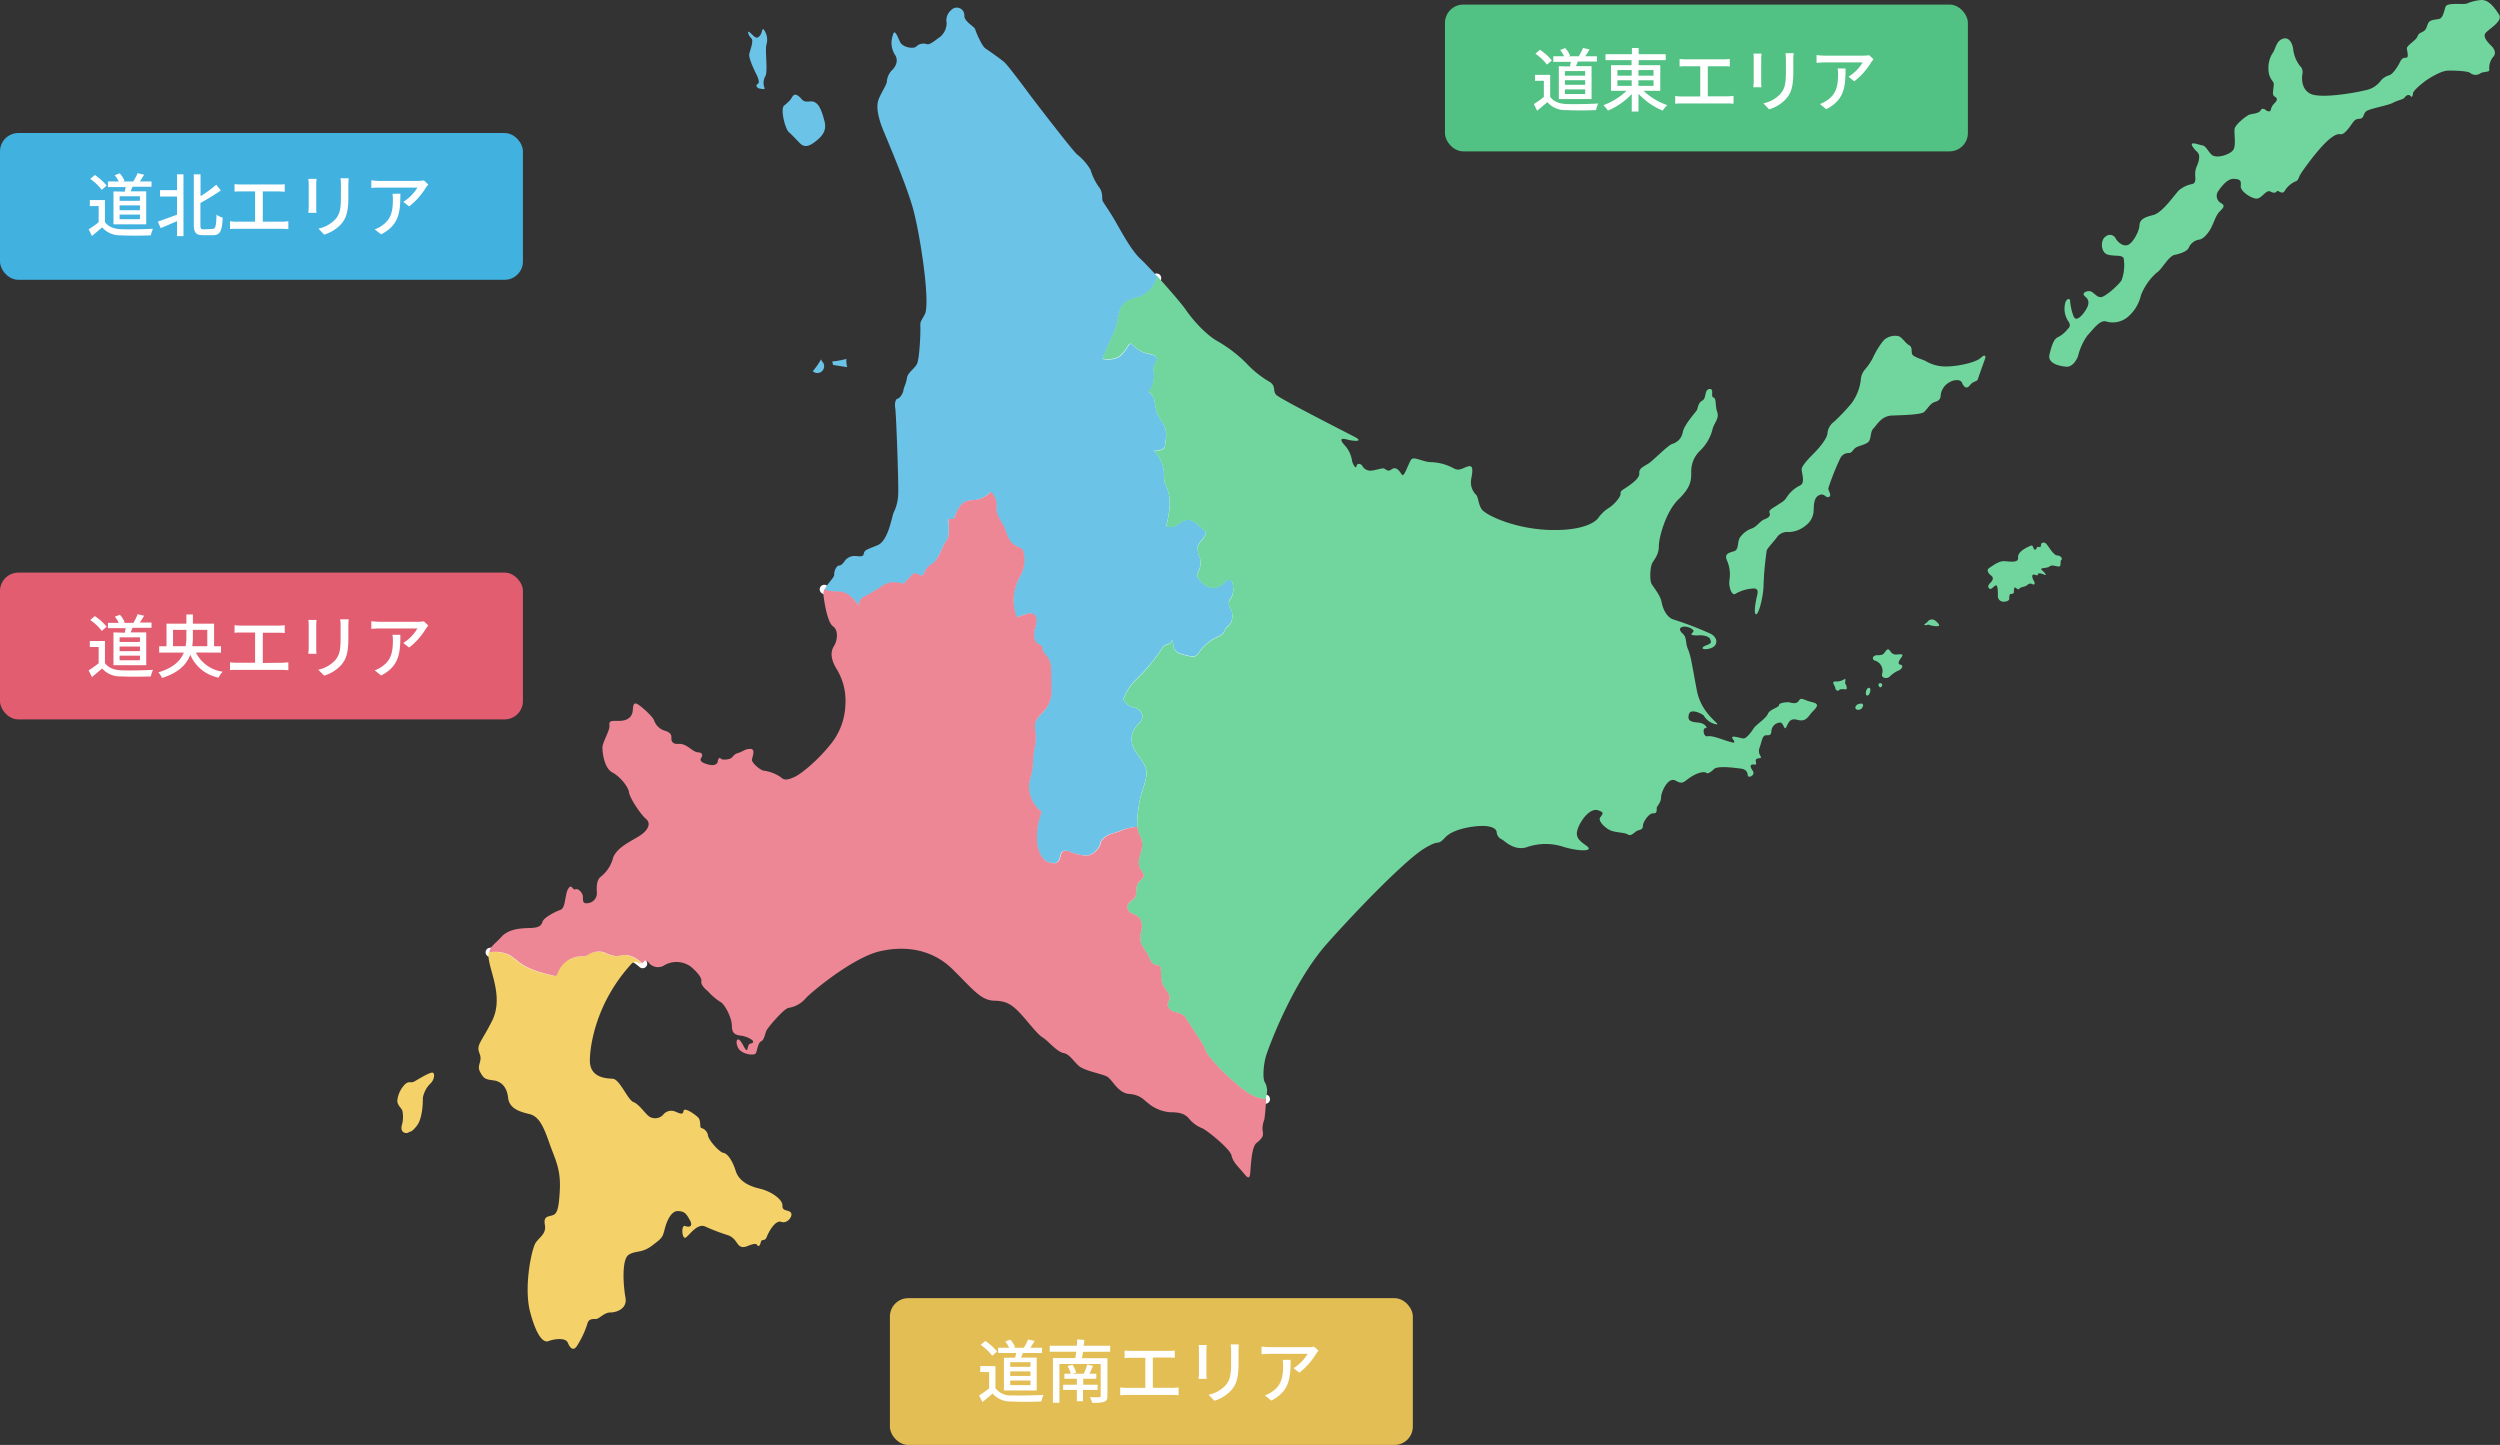
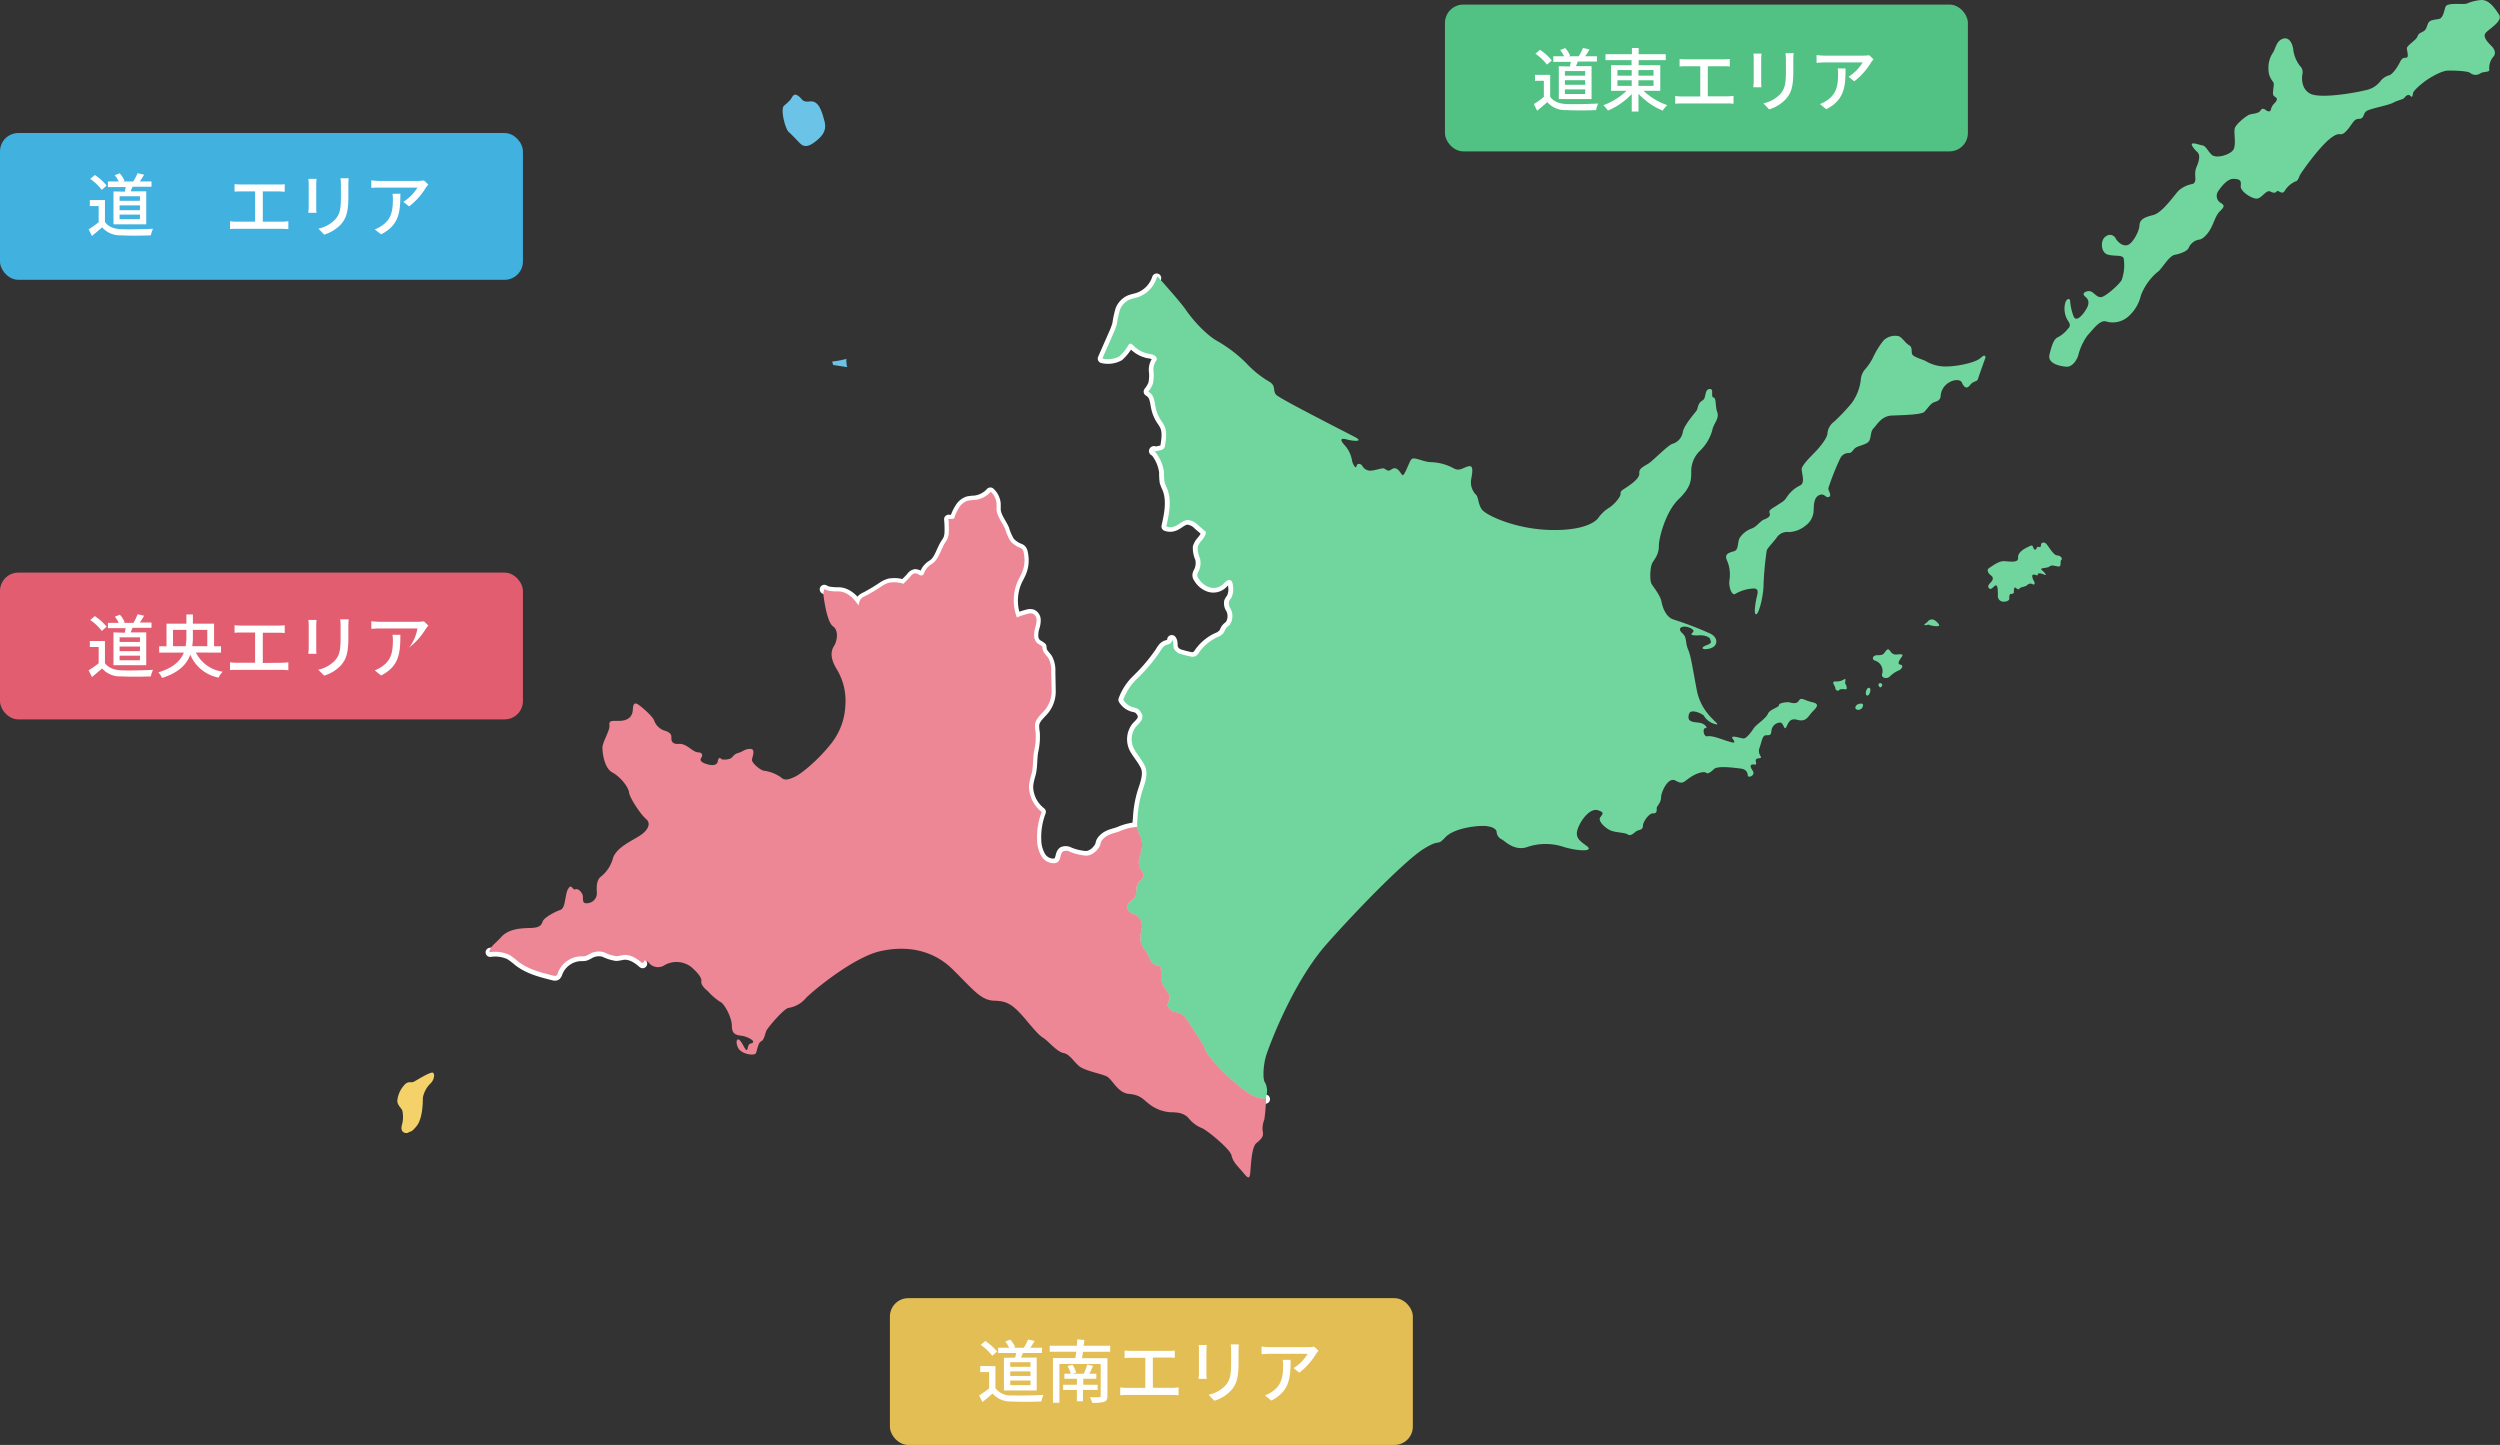
<svg xmlns="http://www.w3.org/2000/svg" viewBox="0 0 545 315">
  <rect x="0" y="0" width="545" height="315" fill="#333333" stroke="none" />
  <g id="レイヤー_2" data-name="レイヤー 2">
    <g id="レイヤー_1-2" data-name="レイヤー 1">
      <path d="M252.15,60.62a6.5,6.5,0,0,1-4,4.15c-.65.22-1.34.32-2,.6a4.05,4.05,0,0,0-2,2.16,22.74,22.74,0,0,0-.67,3.12,14.48,14.48,0,0,1-.79,2.11l-2.38,5.41A5.19,5.19,0,0,0,244,77.7a9.63,9.63,0,0,0,2-2.5.6.6,0,0,1,.26-.24c.29-.14.58.13.81.36a6.37,6.37,0,0,0,3.32,1.8,3.68,3.68,0,0,1,1.18.31,1.09,1.09,0,0,1,.62,1,3.48,3.48,0,0,0-.73,2.54,8.18,8.18,0,0,1-.14,2.71,6,6,0,0,1-1,1.69A2.51,2.51,0,0,1,251.55,87c.2.65.27,1.34.42,2a7.86,7.86,0,0,0,1.13,2.66,10,10,0,0,1,.64,1c.7,1.28.49,2.88.26,4.35a1.57,1.57,0,0,1-.23.71,1.38,1.38,0,0,1-.88.44l-1.14.25c-.1,0-.22,0-.27-.06s.15-.17.13-.06a8.9,8.9,0,0,1,2.08,4.64,13.89,13.89,0,0,0,.11,2.14,8.38,8.38,0,0,0,.53,1.33c1.1,2.59.49,5.6-.13,8.37a2.57,2.57,0,0,0,2-.09c.91-.41,1.68-1.27,2.66-1.31a3.59,3.59,0,0,1,2.29,1.15l1.62,1.38c.17.58-.42,1.38-.79,1.85a4,4,0,0,0-.94,1.51,5.43,5.43,0,0,0,.49,2.47,4.19,4.19,0,0,1-.31,2.87,1.79,1.79,0,0,0-.28.82,1.23,1.23,0,0,0,.23.61,4.48,4.48,0,0,0,2.38,2,3,3,0,0,0,2.93-.59c.51-.47,1.07-1.22,1.69-.93.46.21.55.85.57,1.37a4.22,4.22,0,0,1-.38,2.48,4,4,0,0,0-.5.78,2.1,2.1,0,0,0,.38,1.62,3.48,3.48,0,0,1-.14,3.36c-.26.32-.63.52-.88.85s-.34.74-.58,1.06a3.38,3.38,0,0,1-1.41.93,10.05,10.05,0,0,0-3.85,3.22,2.43,2.43,0,0,1-.89.91,1.91,1.91,0,0,1-1.16,0c-.61-.12-1.21-.28-1.81-.46a2.38,2.38,0,0,1-1.65-1.19c-.26-.65,0-1.49-.43-2,.15.24-.24.77-.48.91a6.3,6.3,0,0,1-.77.25c-.66.24-1.05.94-1.43,1.56a37.78,37.78,0,0,1-4.95,5.83,12.08,12.08,0,0,0-3,4.57A3.76,3.76,0,0,0,247,154.2a2.94,2.94,0,0,1,1.19.43,2.21,2.21,0,0,1,.37.43,2.39,2.39,0,0,1,.46.86,1.79,1.79,0,0,1-.39,1.4c-.29.4-.66.72-1,1.1a4.51,4.51,0,0,0-.36,4.93c.68,1.17,1.71,2.38,2.31,3.6.83,1.73,0,3.78-.6,5.63a23.27,23.27,0,0,0-1,5.81,9.65,9.65,0,0,0,0,2.46c.21.92.73,1.72.91,2.65.43,2.23-1.57,4.07-.18,6.23a3.29,3.29,0,0,1,.56,1c.17.7-1,1.34-1.32,2-.45.88-.06,2.06-.57,2.91a3.86,3.86,0,0,1-1,.94,1.61,1.61,0,0,0-.68,1.16,1.72,1.72,0,0,0,1,1.42,4.85,4.85,0,0,1,1.55.84,3.26,3.26,0,0,1,.54,2.76,6.68,6.68,0,0,0-.1,2.91,12.49,12.49,0,0,0,1.35,2.2c.28.51.46,1.08.75,1.58a1.92,1.92,0,0,0,1.29,1c.27,0,.59,0,.78.23a.78.78,0,0,1,.13.43c.15,1.27-.06,2.65.53,3.76s1.65,1.86,1.38,3c-.09.34-.31.63-.37,1-.14.79.6,1.46,1.32,1.71a6.24,6.24,0,0,1,2.13.81,4.26,4.26,0,0,1,.67.85l3.1,4.78c.64,1,1,2.17,1.67,3.11a39.14,39.14,0,0,0,5.75,5.9c2,1.74,4.18,3.57,6.69,3.58" style="fill:none;stroke:#fff;stroke-linecap:round;stroke-linejoin:round;stroke-width:2px" />
      <path d="M179.7,128.48a3.33,3.33,0,0,0,1,.39,11,11,0,0,0,2.07.15c1.86,0,3.47,1.49,4.44,3.07.26-1.2.41-1.6,1.54-2.09a40,40,0,0,0,3.8-2.3,5.38,5.38,0,0,1,1.35-.59,6.56,6.56,0,0,1,3.13.25c.46-.55,1.08-1.08,1.54-1.63a1.48,1.48,0,0,1,.95-.66,2,2,0,0,1,.91.32.76.76,0,0,0,.9,0,1.13,1.13,0,0,0,.19-.38,3.79,3.79,0,0,1,1.61-1.93c1.57-.93,1.94-3.19,3-4.74a6.52,6.52,0,0,0,.48-.8,4.17,4.17,0,0,0,.29-1.4,22.22,22.22,0,0,0-.09-2.94,2.69,2.69,0,0,0,1.26-.09,9.25,9.25,0,0,1,1.09-2.39A3.38,3.38,0,0,1,211,109.2a8.94,8.94,0,0,1,1.45-.16,5.44,5.44,0,0,0,3.45-1.77,3.93,3.93,0,0,1,1.26,2.56c0,.45,0,.91,0,1.36.16,1.55,1.26,2.77,1.87,4.19a11.06,11.06,0,0,0,1.2,2.71,5.56,5.56,0,0,0,2.17,1.43c.59.26.65.8.76,1.47a6.94,6.94,0,0,1-.41,3.77c-.26.65-.62,1.25-.92,1.89a10.4,10.4,0,0,0-.24,8,19.13,19.13,0,0,1,2.53-.82,1.76,1.76,0,0,1,.91,0,1.46,1.46,0,0,1,.85,1.3,5.07,5.07,0,0,1-.26,1.64,6,6,0,0,0-.27,1.93,2.27,2.27,0,0,0,.8,1.68,5.9,5.9,0,0,1,1,.64,2.34,2.34,0,0,0,.48,1.47c.28.38.62.7.86,1.1a5.59,5.59,0,0,1,.58,2.88l.08,4.06a6.49,6.49,0,0,1-1.28,4.09c-.85,1.09-2.14,2-2.32,3.37a7.85,7.85,0,0,0,.13,1.74,14.06,14.06,0,0,1-.34,4.08c-.29,1.6-.13,3.37-.55,4.95a17,17,0,0,0-.49,2,5.57,5.57,0,0,0,0,1.63A7.18,7.18,0,0,0,227,177a15.21,15.21,0,0,0-1,6.12,7,7,0,0,0,.93,3.48,3.08,3.08,0,0,0,2.91,1.56,1.33,1.33,0,0,0,.76-.34c.6-.59.4-1.81,1.1-2.25a1.7,1.7,0,0,1,1.51.14,12.06,12.06,0,0,0,2.89.75,3.23,3.23,0,0,0,1.16,0,3.73,3.73,0,0,0,1.93-1.34,3,3,0,0,0,.52-.79c.1-.27.12-.56.23-.82a2.15,2.15,0,0,1,.45-.62c1-1.07,2.19-1.18,3.49-1.64a11.35,11.35,0,0,1,4-1" style="fill:none;stroke:#fff;stroke-linecap:round;stroke-linejoin:round;stroke-width:2px" />
      <path d="M106.86,207.61a7.45,7.45,0,0,1,4.21.6,17.57,17.57,0,0,1,1.92,1.45c2.22,1.72,5,2.41,7.66,3.07a.85.85,0,0,0,.61,0,1,1,0,0,0,.35-.56,5.56,5.56,0,0,1,5-3.65,3.88,3.88,0,0,0,1-.06,5,5,0,0,0,1-.49,4,4,0,0,1,3.07-.34,9.07,9.07,0,0,0,2.69.86,10.74,10.74,0,0,0,1.38-.23c1.6-.23,3.05.67,4.34,1.81" style="fill:none;stroke:#fff;stroke-linecap:round;stroke-linejoin:round;stroke-width:2px" />
      <rect x="315" y="1" width="114" height="32" rx="4" style="fill:#51c283" />
      <path d="M337.94,21.09c.66,1,1.9,1.53,3.56,1.59s5,0,6.91-.11a6.49,6.49,0,0,0-.47,1.43c-1.7.08-4.74.11-6.46,0a5.15,5.15,0,0,1-4.16-1.73c-.71.62-1.44,1.22-2.22,1.87l-.72-1.45a24.07,24.07,0,0,0,2.18-1.55V17.62h-1.93v-1.3h3.31Zm-.7-7a11.17,11.17,0,0,0-2.52-2.38l1-.85a11.82,11.82,0,0,1,2.58,2.31Zm5,.4c.07-.34.15-.7.21-1h-3.83V12.26h2.35a7.65,7.65,0,0,0-.85-1.36l1.09-.42a5.35,5.35,0,0,1,1.06,1.65l-.33.13h2.23a13,13,0,0,0,.93-1.81l1.42.33c-.31.53-.65,1.06-.93,1.48h2.55v1.15h-4.17c-.13.36-.28.71-.42,1h3.41V21.6h-7.14V14.44Zm3.33,1h-4.42v1h4.42Zm0,2h-4.42v1h4.42Zm0,2h-4.42v1h4.42Z" style="fill:#fff" />
      <path d="M358.28,19.79a14.19,14.19,0,0,0,5.19,3.13,5.75,5.75,0,0,0-1,1.2,15.24,15.24,0,0,1-5.28-3.68v3.87h-1.47V20.5a15.25,15.25,0,0,1-5.19,3.61,6.79,6.79,0,0,0-1-1.18,14.3,14.3,0,0,0,5.07-3.14h-3.4V14.21h4.48v-1.1H350v-1.3h5.76V10.47h1.47v1.34h5.9v1.3h-5.9v1.1h4.71v5.58Zm-5.68-3.3h3.11V15.28H352.6Zm0,2.23h3.11V17.5H352.6Zm4.58-3.44v1.21h3.29V15.28Zm3.29,2.22h-3.29v1.22h3.29Z" style="fill:#fff" />
      <path d="M376.6,21a10,10,0,0,0,1.31-.11v1.73a12.69,12.69,0,0,0-1.31-.07h-10a13.66,13.66,0,0,0-1.4.07V20.92a8.34,8.34,0,0,0,1.4.11h4.06V14.44h-3.19a12.09,12.09,0,0,0-1.32.06V12.85a12.43,12.43,0,0,0,1.32.08h8.26a11.58,11.58,0,0,0,1.36-.08V14.5a12.16,12.16,0,0,0-1.36-.06h-3.43V21Z" style="fill:#fff" />
      <path d="M384,11.69c0,.32-.06.69-.06,1.12v5c0,.39,0,.92.06,1.22h-1.77c0-.25.08-.78.08-1.22v-5c0-.28,0-.8-.06-1.12Zm7-.12c0,.39-.06.84-.06,1.39v2.68c0,3.46-.54,4.74-1.66,6a8.24,8.24,0,0,1-3.61,2.2l-1.25-1.31a7,7,0,0,0,3.65-2c1.06-1.19,1.26-2.37,1.26-5V13a12.79,12.79,0,0,0-.09-1.39Z" style="fill:#fff" />
      <path d="M408.43,12.93a7.68,7.68,0,0,0-.5.63,15,15,0,0,1-3.7,4.17l-1.25-1a9.44,9.44,0,0,0,3.08-3.12h-8.29c-.59,0-1.11.05-1.76.09V12a14.28,14.28,0,0,0,1.76.13h8.44a8.08,8.08,0,0,0,1.27-.1Zm-6.1,2c0,3.94-.23,6.84-4.2,8.88l-1.38-1.13a6.37,6.37,0,0,0,1.44-.74c2.16-1.39,2.51-3.29,2.51-5.8a7.27,7.27,0,0,0-.09-1.21Z" style="fill:#fff" />
      <rect y="29" width="114" height="32" rx="4" style="fill:#41b1e0" />
      <path d="M22.88,48.39c.67,1,1.9,1.52,3.56,1.58s5,0,6.92-.1a5.86,5.86,0,0,0-.47,1.43c-1.71.08-4.74.11-6.46,0a5.18,5.18,0,0,1-4.17-1.74c-.7.62-1.43,1.23-2.21,1.88L19.32,50a23,23,0,0,0,2.19-1.56V44.92H19.58v-1.3h3.3Zm-.69-7A11.17,11.17,0,0,0,19.67,39l1-.85a11.57,11.57,0,0,1,2.58,2.31Zm5,.39c.08-.33.15-.69.22-1H23.53V39.56h2.36A7.31,7.31,0,0,0,25,38.2l1.09-.42a5.2,5.2,0,0,1,1.05,1.64l-.33.14h2.24A13,13,0,0,0,30,37.75l1.42.33c-.32.53-.65,1.06-.94,1.48h2.55v1.15H28.89c-.14.36-.29.71-.42,1h3.41V48.9H24.74V41.73Zm3.34,1H26.07v1h4.42Zm0,2H26.07v1.05h4.42Zm0,2H26.07v1h4.42Z" style="fill:#fff" />
-       <path d="M38.59,38H40V51.47H38.59V48.21c-1.25.54-2.53,1.1-3.56,1.52l-.63-1.42c1-.35,2.62-.92,4.19-1.51V42.85H34.88v-1.4h3.71Zm7.77,11.9c.65,0,.74-.65.85-3.1a4.25,4.25,0,0,0,1.34.65c-.13,2.79-.51,3.82-2.06,3.82H44.25c-1.52,0-2-.53-2-2.35V38h1.47v4.76a26.44,26.44,0,0,0,3.42-2.49l1,1.24a43.13,43.13,0,0,1-4.45,2.73V49c0,.81.1,1,.71,1Z" style="fill:#fff" />
      <path d="M61.55,48.33a10,10,0,0,0,1.31-.11v1.72c-.41,0-1-.06-1.31-.06h-10c-.44,0-.92,0-1.41.06V48.22a8.54,8.54,0,0,0,1.41.11h4.06v-6.6H52.46c-.33,0-1,0-1.33.06V40.15c.4,0,1,.07,1.33.07h8.26c.46,0,1,0,1.35-.07v1.64c-.42,0-.92-.06-1.35-.06H57.29v6.6Z" style="fill:#fff" />
      <path d="M69,39c0,.31-.06.69-.06,1.11v5.06c0,.39,0,.92.06,1.22H67.22c0-.26.08-.79.08-1.22V40.1A11,11,0,0,0,67.23,39Zm7-.13c0,.4-.06.85-.06,1.39v2.69c0,3.45-.55,4.74-1.66,6a8.49,8.49,0,0,1-3.61,2.2l-1.25-1.31a7.06,7.06,0,0,0,3.65-2c1.06-1.19,1.25-2.37,1.25-5v-2.6a10.92,10.92,0,0,0-.09-1.39Z" style="fill:#fff" />
      <path d="M93.37,40.22c-.13.17-.37.46-.5.64A14.89,14.89,0,0,1,89.18,45l-1.26-1A9.25,9.25,0,0,0,91,40.89H82.72c-.59,0-1.12,0-1.77.09V39.3a12.81,12.81,0,0,0,1.77.14h8.43a7.8,7.8,0,0,0,1.27-.11Zm-6.09,2c0,3.94-.23,6.84-4.2,8.87L81.69,50a5.53,5.53,0,0,0,1.45-.74c2.16-1.39,2.51-3.29,2.51-5.79a7.27,7.27,0,0,0-.09-1.21Z" style="fill:#fff" />
      <rect y="124.83" width="114" height="32" rx="4" style="fill:#e35d71" />
      <path d="M22.88,144.54c.67,1,1.9,1.52,3.56,1.59s5,0,6.92-.11a6,6,0,0,0-.47,1.43c-1.71.08-4.74.11-6.46,0a5.17,5.17,0,0,1-4.17-1.73c-.7.62-1.43,1.22-2.21,1.87l-.73-1.45a22.83,22.83,0,0,0,2.19-1.55v-3.55H19.58v-1.3h3.3Zm-.69-7a11.17,11.17,0,0,0-2.52-2.38l1-.85a11.82,11.82,0,0,1,2.58,2.31Zm5,.4c.08-.34.15-.7.22-1H23.53v-1.15h2.36a7.31,7.31,0,0,0-.85-1.36l1.09-.42a5.13,5.13,0,0,1,1.05,1.65l-.33.13h2.24A13,13,0,0,0,30,133.9l1.42.33c-.32.53-.65,1.06-.94,1.48h2.55v1.15H28.89c-.14.36-.29.71-.42,1h3.41v7.16H24.74v-7.16Zm3.34,1H26.07v1h4.42Zm0,2H26.07v1h4.42Zm0,2H26.07v1h4.42Z" style="fill:#fff" />
      <path d="M42.71,142.25a7.68,7.68,0,0,0,5.83,4.18,5.49,5.49,0,0,0-.89,1.29,8.44,8.44,0,0,1-6.17-5c-.76,2.07-2.46,3.91-6.16,5.07a4.81,4.81,0,0,0-.79-1.22c3.31-1,4.85-2.57,5.54-4.3H34.7v-1.38h1.6v-4.93h4.33v-2h1.42v2h4.62v4.93h1.51v1.38Zm-2.25-1.38a10.73,10.73,0,0,0,.17-2.11v-1.45H37.72v3.56Zm1.59-3.56v1.47a13.35,13.35,0,0,1-.14,2.09h3.28v-3.56Z" style="fill:#fff" />
      <path d="M61.55,144.48a10,10,0,0,0,1.31-.11v1.72c-.41,0-1-.06-1.31-.06h-10c-.44,0-.92,0-1.41.06v-1.72a8.54,8.54,0,0,0,1.41.11h4.06v-6.59H52.46a12.39,12.39,0,0,0-1.33.06V136.3a12.61,12.61,0,0,0,1.33.08h8.26a11.4,11.4,0,0,0,1.35-.08V138a12.09,12.09,0,0,0-1.35-.06H57.29v6.59Z" style="fill:#fff" />
      <path d="M69,135.14c0,.32-.06.69-.06,1.12v5.05c0,.39,0,.92.06,1.22H67.22c0-.25.08-.78.08-1.22v-5.05a11.21,11.21,0,0,0-.07-1.12Zm7-.12c0,.39-.06.84-.06,1.39v2.68c0,3.46-.55,4.74-1.66,6a8.39,8.39,0,0,1-3.61,2.2L69.38,146A7,7,0,0,0,73,144c1.06-1.19,1.25-2.37,1.25-5v-2.59a10.67,10.67,0,0,0-.09-1.39Z" style="fill:#fff" />
-       <path d="M93.37,136.38c-.13.16-.37.45-.5.63a14.75,14.75,0,0,1-3.69,4.16l-1.26-1A9.25,9.25,0,0,0,91,137H82.72c-.59,0-1.12.05-1.77.09v-1.67a14.59,14.59,0,0,0,1.77.13h8.43a7.89,7.89,0,0,0,1.27-.1Zm-6.09,2c0,3.94-.23,6.84-4.2,8.88l-1.39-1.13a6.22,6.22,0,0,0,1.45-.74c2.16-1.39,2.51-3.29,2.51-5.8a7.27,7.27,0,0,0-.09-1.21Z" style="fill:#fff" />
+       <path d="M93.37,136.38c-.13.16-.37.45-.5.63a14.75,14.75,0,0,1-3.69,4.16A9.25,9.25,0,0,0,91,137H82.72c-.59,0-1.12.05-1.77.09v-1.67a14.59,14.59,0,0,0,1.77.13h8.43a7.89,7.89,0,0,0,1.27-.1Zm-6.09,2c0,3.94-.23,6.84-4.2,8.88l-1.39-1.13a6.22,6.22,0,0,0,1.45-.74c2.16-1.39,2.51-3.29,2.51-5.8a7.27,7.27,0,0,0-.09-1.21Z" style="fill:#fff" />
      <rect x="194" y="283" width="114" height="32" rx="4" style="fill:#e3be54" />
      <path d="M217,302.61a4.11,4.11,0,0,0,3.56,1.59c1.68.06,5,0,6.92-.11a6,6,0,0,0-.47,1.43c-1.71.08-4.74.11-6.46,0a5.17,5.17,0,0,1-4.17-1.73c-.7.62-1.43,1.22-2.21,1.87l-.73-1.45a22.83,22.83,0,0,0,2.19-1.55v-3.55h-1.93v-1.3H217Zm-.69-7.05a11.17,11.17,0,0,0-2.52-2.38l1-.85a11.82,11.82,0,0,1,2.58,2.31Zm5,.4c.08-.34.16-.7.22-1H217.6v-1.15H220a7.65,7.65,0,0,0-.85-1.36l1.09-.42a5.24,5.24,0,0,1,1.05,1.65l-.33.13h2.24a13,13,0,0,0,.93-1.81l1.42.33c-.32.53-.65,1.06-.94,1.48h2.55v1.15H223c-.14.36-.29.71-.42,1H226v7.16h-7.14V296Zm3.34,1h-4.42v1h4.42Zm0,2h-4.42v1h4.42Zm0,2h-4.42v1h4.42Z" style="fill:#fff" />
      <path d="M236.09,294.7c-.06.49-.14.95-.21,1.38h5.54v8.22c0,.76-.2,1.1-.73,1.3a8.33,8.33,0,0,1-2.59.21,6,6,0,0,0-.5-1.21c.86,0,1.78,0,2,0s.35-.08.35-.32v-6.93h-9v8.44h-1.41v-9.73h4.91c0-.41.12-.89.17-1.38h-5.78v-1.31h5.91c.05-.5.08-1,.09-1.4l1.54.15c0,.41-.1.83-.17,1.25h5.81v1.31Zm0,8.3v2.48h-1.33V303h-3v-1.13h3v-1.3h-2.72v-1.1h1.39a6.87,6.87,0,0,0-.71-1.67l1.1-.29a7.63,7.63,0,0,1,.79,1.72l-.8.24h2.47a16.25,16.25,0,0,0,.73-2l1.27.28c-.26.59-.52,1.19-.77,1.72H239v1.1h-2.85v1.3h3.14V303Z" style="fill:#fff" />
      <path d="M255.62,302.55a12.29,12.29,0,0,0,1.31-.1v1.72a12.83,12.83,0,0,0-1.31-.07h-10a14,14,0,0,0-1.41.07v-1.72a9.75,9.75,0,0,0,1.41.1h4.06V296h-3.19a12.39,12.39,0,0,0-1.33.06v-1.65a12.61,12.61,0,0,0,1.33.08h8.26a11.4,11.4,0,0,0,1.35-.08V296a12.09,12.09,0,0,0-1.35-.06h-3.43v6.59Z" style="fill:#fff" />
      <path d="M263.06,293.21c0,.32-.06.69-.06,1.12v5.05c0,.39,0,.92.06,1.22h-1.77c0-.25.08-.78.08-1.22v-5.05c0-.28,0-.8-.06-1.12Zm7-.12c0,.39-.06.84-.06,1.39v2.68c0,3.46-.55,4.74-1.66,6a8.29,8.29,0,0,1-3.61,2.2l-1.25-1.31a7,7,0,0,0,3.65-2c1.06-1.19,1.25-2.37,1.25-5v-2.59a10.67,10.67,0,0,0-.09-1.39Z" style="fill:#fff" />
      <path d="M287.44,294.45c-.13.16-.37.45-.5.63a14.91,14.91,0,0,1-3.69,4.17l-1.25-1a9.21,9.21,0,0,0,3.07-3.12h-8.28c-.59,0-1.12.05-1.77.09v-1.67a14.59,14.59,0,0,0,1.77.13h8.43a7.89,7.89,0,0,0,1.27-.1Zm-6.09,2c0,3.94-.23,6.84-4.2,8.88l-1.39-1.13a6.22,6.22,0,0,0,1.45-.74c2.16-1.39,2.51-3.29,2.51-5.8a7.27,7.27,0,0,0-.09-1.21Z" style="fill:#fff" />
      <path d="M87.69,242.05c-.39-.73-1.12-1.2-1.07-2.19a5.92,5.92,0,0,1,1.86-3.66c.93-.57,1.07,0,1.9-.47s3.53-2.14,4-1.88.29,1.57-.54,2.35a5.83,5.83,0,0,0-1.66,3.14c0,.78,0,4.44-1.33,6.11s-1.46,1.09-1.76,1.41-2,.26-1.47-1.62A6.44,6.44,0,0,0,87.69,242.05Z" style="fill:#f5d169" />
-       <path d="M104.66,233.68c.83,1.57,1.28,1.63,2.93,1.84s2.93,1.42,3.18,3.8,2.61,3.06,4.59,3.53,3,2.31,4.32,6.11,2.61,5.78,2.36,10.53-.76,5.23-1.78,5.5-1.79.28-1.47,2.11-1.14,2.58-2,3.8-2.67,9.65-1.21,15.15,3,6.72,4,6.31,3.69-.88,4.2.34,1.27,2.11,2.23.34a20.09,20.09,0,0,0,2-4.34c.26-1.16,1-1.16,1.85-1.16s1.78-1.42,3.18-1.42,3.76-.82,3.31-3.26-.89-8.29.7-9.31,2.8-.27,5.09-2,2.29-1.76,2.8-3.73,1.53-3.88,2.87-3.81,1.71.41,2.54,1.9-.06,1.7-1,1.36-.7,3.26.25,2.45,2.55-3.13,4.2-2.31a44.56,44.56,0,0,0,5,1.9,3.46,3.46,0,0,1,1.65,1.36c.45.54.83,1.63,2.42,1s2-.61,2.23-.21.57.14.76-.68.89-.06,1.27-1.08,1.85-3.81,3.19-3.33,2.61-1.29,2.1-2-1.91-.2-1.85-1.56-2.54-3.13-4.9-3.67-4.58-1.63-5.28-3.87-1.78-3.8-2.68-3.94-3.24-2.78-3.37-3.8a2,2,0,0,0-1.46-1.63c-.45-.14.06-1.63-.77-2.38s-3-2.24-3.11-1.29-1,.41-1.85.07a2.24,2.24,0,0,0-2.61.75,2.39,2.39,0,0,1-2.93.4c-.83-.47-2.22-2.71-3.5-3.19s-3-5-4.52-5.09-5.09-.21-5-4.15,1.71-12.56,8.59-20.37c.47-.54,1.08-1.36,1.84-.82a.86.86,0,0,0,.85.15c-1.26-1.11-2.68-2-4.25-1.74a10.74,10.74,0,0,1-1.38.23,9.07,9.07,0,0,1-2.69-.86,4,4,0,0,0-3.07.34,5,5,0,0,1-1,.49,3.88,3.88,0,0,1-1,.06,5.56,5.56,0,0,0-5,3.65,1,1,0,0,1-.35.56.85.85,0,0,1-.61,0c-2.68-.66-5.44-1.35-7.66-3.07a17.57,17.57,0,0,0-1.92-1.45,7.62,7.62,0,0,0-4.39-.58,5.51,5.51,0,0,0,.08,1.94c.58,3.13,3,8.29.64,13s-3.5,5.23-2.74,7.07S103.84,232.12,104.66,233.68Z" style="fill:#f5d169" />
-       <path d="M163.76,8.31c-.56-.5-1.08-1.95-.2-1.16s1.29,1.48,2,.74.49-2,1-1.37a3.71,3.71,0,0,1,.54,3.16c-.39,1,.35,5.84-.24,6.9a3,3,0,0,0-.2,2.58c.2.37-.39.26-1,.16s-1.08-.69-.44-1.06-.49-2.37-.49-2.37-1.58-3.16-1.39-4.1S164.4,8.89,163.76,8.31Z" style="fill:#6bc3e8" />
      <path d="M172,22.05c.69-.47.79-1.94,1.92-1.21s.79,1.48,2.67,1.27,2.56,2.1,3.15,4.31-.69,3.48-2.26,4.64-2.42.84-3.11.15-1.68-1.79-2.42-2.42-1.92-5-1-5.79A7.5,7.5,0,0,0,172,22.05Z" style="fill:#6bc3e8" />
-       <path d="M247.87,180.29a17.26,17.26,0,0,1,.09-1.9,23.27,23.27,0,0,1,1-5.81c.59-1.85,1.43-3.9.6-5.63-.6-1.22-1.63-2.43-2.31-3.6a4.51,4.51,0,0,1,.36-4.93c.31-.38.68-.7,1-1.1a1.79,1.79,0,0,0,.39-1.4,2.39,2.39,0,0,0-.46-.86,2.21,2.21,0,0,0-.37-.43,2.94,2.94,0,0,0-1.19-.43,3.76,3.76,0,0,1-2.12-1.72,12.08,12.08,0,0,1,3-4.57,37.78,37.78,0,0,0,4.95-5.83c.38-.62.77-1.32,1.43-1.56a6.3,6.3,0,0,0,.77-.25c.24-.14.63-.67.48-.91.41.56.17,1.4.43,2a2.38,2.38,0,0,0,1.65,1.19c.6.18,1.2.34,1.81.46a1.91,1.91,0,0,0,1.16,0,2.43,2.43,0,0,0,.89-.91,10.05,10.05,0,0,1,3.85-3.22,3.38,3.38,0,0,0,1.41-.93c.24-.32.34-.74.58-1.06s.62-.53.88-.85a3.48,3.48,0,0,0,.14-3.36,2.1,2.1,0,0,1-.38-1.62,4,4,0,0,1,.5-.78,4.22,4.22,0,0,0,.38-2.48c0-.52-.11-1.16-.57-1.37-.62-.29-1.18.46-1.69.93a3,3,0,0,1-2.93.59,4.48,4.48,0,0,1-2.38-2,1.23,1.23,0,0,1-.23-.61,1.79,1.79,0,0,1,.28-.82,4.19,4.19,0,0,0,.31-2.87,5.43,5.43,0,0,1-.49-2.47,4,4,0,0,1,.94-1.51c.37-.47,1-1.27.79-1.85l-1.62-1.38a3.59,3.59,0,0,0-2.29-1.15c-1,0-1.75.9-2.66,1.31a2.57,2.57,0,0,1-2,.09c.62-2.77,1.23-5.78.13-8.37a8.38,8.38,0,0,1-.53-1.33,13.89,13.89,0,0,1-.11-2.14,8.81,8.81,0,0,0-2-4.51c-.09,0-.19,0-.23-.07s.15-.17.13-.06a1.13,1.13,0,0,1,.1.13h0l1.14-.25a1.38,1.38,0,0,0,.88-.44,1.57,1.57,0,0,0,.23-.71c.23-1.47.44-3.07-.26-4.35a10,10,0,0,0-.64-1A7.86,7.86,0,0,1,252,89c-.15-.67-.22-1.36-.42-2a2.51,2.51,0,0,0-1.19-1.56,6,6,0,0,0,1-1.69,8.18,8.18,0,0,0,.14-2.71,3.43,3.43,0,0,1,.73-2.54,1.09,1.09,0,0,0-.62-1,3.68,3.68,0,0,0-1.18-.31,6.37,6.37,0,0,1-3.32-1.8c-.23-.23-.52-.5-.81-.36a.6.6,0,0,0-.26.24,9.63,9.63,0,0,1-2,2.5,5.19,5.19,0,0,1-3.72.47l2.38-5.41a14.48,14.48,0,0,0,.79-2.11,22.74,22.74,0,0,1,.67-3.12,4.05,4.05,0,0,1,2-2.16c.63-.28,1.32-.38,2-.6a6.5,6.5,0,0,0,4-4.15l.16-.36c-1.53-1.67-2.93-3.15-3.68-3.85-2-1.83-4.07-5.7-5.47-8.15s-2.74-4.21-2.86-4.62.12-1.9-.77-2.92a12.92,12.92,0,0,1-1.84-3.8,12.31,12.31,0,0,0-2.93-3.33c-1.15-1-9.93-12.5-9.93-12.5s-5-6.79-5.92-7.6-4.2-3.06-4.2-3.06c-.77-.61-2-3.53-2.17-4.14s-2.42-1.63-2.35-3a1.65,1.65,0,0,0-2.87-1.16A2.86,2.86,0,0,0,206.37,5,4,4,0,0,1,205,8c-1,.67-2.23,1.83-2.93,1.63a2.29,2.29,0,0,0-2.29.47c-.45.61-2.93.34-3.56-.95S195,6,194.59,7.85a4.85,4.85,0,0,0,.45,4c.57.74.76,2-.45,3.32a4,4,0,0,0-1.27,2.72c-.06.61-1.34,2.51-1.84,3.94s-.07,3.8,1.08,6.59,4.83,11.41,6.36,16.64,3.82,19.9,2.8,23.23c-.95,1.9-1.14,1.63-1.08,3s-.19,7-.76,8.08-2,1.83-2.17,3.06-.63,1.83-.76,2.64-.83,1.77-1.27,1.84-.7,1-.51,2.1.76,16.71.63,18.89a9.57,9.57,0,0,1-1,3.87c-.45,1.22-1.21,6.11-3.44,7.06s-2.93,1-3.06,1.9-1.4.41-2.16.48a2.66,2.66,0,0,0-2,1.09c-.39.61-.83,1-1.28,1s-1.08,1.16-1,2c0,.63-1.49,1.9-2.11,3.23a3.08,3.08,0,0,0,.89.36,11,11,0,0,0,2.07.15c1.86,0,3.47,1.49,4.44,3.07.26-1.2.41-1.6,1.54-2.09a40,40,0,0,0,3.8-2.3,5.38,5.38,0,0,1,1.35-.59,6.56,6.56,0,0,1,3.13.25c.46-.55,1.08-1.08,1.54-1.63a1.48,1.48,0,0,1,.95-.66,2,2,0,0,1,.91.32.76.76,0,0,0,.9,0,1.13,1.13,0,0,0,.19-.38,3.79,3.79,0,0,1,1.61-1.93c1.57-.93,1.94-3.19,3-4.74a6.52,6.52,0,0,0,.48-.8,4.17,4.17,0,0,0,.29-1.4,22.22,22.22,0,0,0-.09-2.94,2.69,2.69,0,0,0,1.26-.09,9.25,9.25,0,0,1,1.09-2.39A3.38,3.38,0,0,1,211,109.2a8.94,8.94,0,0,1,1.45-.16,5.44,5.44,0,0,0,3.45-1.77,3.93,3.93,0,0,1,1.26,2.56c0,.45,0,.91,0,1.36.16,1.55,1.26,2.77,1.87,4.19a11.06,11.06,0,0,0,1.2,2.71,5.56,5.56,0,0,0,2.17,1.43c.59.26.65.8.76,1.47a6.94,6.94,0,0,1-.41,3.77c-.26.65-.62,1.25-.92,1.89a10.4,10.4,0,0,0-.24,8,19.13,19.13,0,0,1,2.53-.82,1.76,1.76,0,0,1,.91,0,1.46,1.46,0,0,1,.85,1.3,5.07,5.07,0,0,1-.26,1.64,6,6,0,0,0-.27,1.93,2.27,2.27,0,0,0,.8,1.68,5.9,5.9,0,0,1,1,.64,2.34,2.34,0,0,0,.48,1.47c.28.38.62.7.86,1.1a5.59,5.59,0,0,1,.58,2.88c0,1.36,0,2.71.08,4.06a6.49,6.49,0,0,1-1.28,4.09c-.85,1.09-2.14,2-2.32,3.37a7.85,7.85,0,0,0,.13,1.74,14.06,14.06,0,0,1-.34,4.08c-.29,1.6-.13,3.37-.55,4.95a17,17,0,0,0-.49,2,5.57,5.57,0,0,0,0,1.63A7.18,7.18,0,0,0,227,177a15.21,15.21,0,0,0-1,6.12,7,7,0,0,0,.93,3.48,3.08,3.08,0,0,0,2.91,1.56,1.33,1.33,0,0,0,.76-.34c.6-.59.4-1.81,1.1-2.25a1.7,1.7,0,0,1,1.51.14,12.06,12.06,0,0,0,2.89.75,3.23,3.23,0,0,0,1.16,0,3.73,3.73,0,0,0,1.93-1.34,3,3,0,0,0,.52-.79c.1-.27.12-.56.23-.82a2.15,2.15,0,0,1,.45-.62c1-1.07,2.19-1.18,3.49-1.64A11.33,11.33,0,0,1,247.87,180.29Z" style="fill:#6bc3e8" />
-       <path d="M179,78.33a18,18,0,0,1-1.81,2.6,1.47,1.47,0,0,0,2-2.17A3.09,3.09,0,0,1,179,78.33Z" style="fill:#6bc3e8" />
      <path d="M181.42,78.81l.2.75,3.07.48a5.48,5.48,0,0,1-.17-1.8A19.84,19.84,0,0,1,181.42,78.81Z" style="fill:#6bc3e8" />
      <path d="M425.08,83.28c.75-.46,2.27-.7,2.64.17s1,1.5,1.72.53,1.57-.7,1.77-1.4S432.82,78,432.82,78s.12-1.05-1,0-4.94,1.84-7.32,1.89a8.55,8.55,0,0,1-4.57-1.1c-.41-.31-2.6-.88-3-1.45s.13-1.62-.78-2.11-1.6-2-2.59-2a3.63,3.63,0,0,0-2.88.92,18,18,0,0,0-2.39,3.86,12.83,12.83,0,0,1-1.77,2.59,3.77,3.77,0,0,0-.86,2.16,10.77,10.77,0,0,1-2,5.13,45.15,45.15,0,0,1-3.78,4,3.58,3.58,0,0,0-1.49,2.5c0,1-1.39,2.72-2.26,3.69s-3.42,3.29-3.37,4.26.82,3-.38,3.51a7.21,7.21,0,0,0-2.84,2.5c-.65,1-.94,1-2,1.72s-2.06,1.09-1.77,1.75-.25,1.06-1.15,1.41-1.57,1.49-2.6,1.93a5.34,5.34,0,0,0-2.8,2.15c-.49,1.06-.16,2.55-1.19,2.86s-2.14.52-1.6,1.88a7.78,7.78,0,0,1,.61,4.31c-.28,1.49.5,3.69,1.32,3.07a8.56,8.56,0,0,1,4.07-1.14c.95.09.79.88.58,1.71s-.82,4-.16,3.91,1.6-4.35,1.6-6.28a67.16,67.16,0,0,1,.7-7.64c.16-.53,1.73-2.11,2.31-3a2.76,2.76,0,0,1,2.51-1,6.1,6.1,0,0,0,3.7-1.45,4.23,4.23,0,0,0,1.69-3c.08-1-.09-2.94,1.15-3.56s1.44.66,2.18.36-.16-1.41-.12-1.89a54.64,54.64,0,0,1,2.63-6.59,2,2,0,0,1,1.85-1.1c.74,0,.83-.74,1.52-1.18s2.31-.66,2.84-1.36.29-2.11,1-2.82,1.73-2.72,4-2.81,6.42-.17,7.07-.79,1.36-1.88,2.27-2.15,1.32-.66,1.32-1.49A3.67,3.67,0,0,1,425.08,83.28Z" style="fill:#71d69e" />
      <path d="M400.93,150.44c-.23.34-.83,0-.83-.44s-1-1.42,0-1.45a3.13,3.13,0,0,0,1.95-.47c.52-.36.05.8.24,1s.54,1.25.07,1.2S401.14,150.14,400.93,150.44Z" style="fill:#71d69e" />
      <path d="M405.15,154.75a1.07,1.07,0,0,0,1-1c0-.36-.39-.5-1.09-.23S404.16,154.75,405.15,154.75Z" style="fill:#71d69e" />
      <path d="M407.21,151.61c.44-.14.86-1.72.18-1.67S406.43,151.86,407.21,151.61Z" style="fill:#71d69e" />
      <path d="M409.74,149.77c.29.31.86-.44.44-.75S409.16,149.16,409.74,149.77Z" style="fill:#71d69e" />
      <path d="M408.72,144c-.63-.14-.68-1.19.65-1.17s1.3-.41,1.75-.94.62-.39,1,.11a1.36,1.36,0,0,0,1.46.67c.88-.06,1.46-.11,1,.52s-1.09,1.56-.31,1.7.36.92-.24,1.22a6.34,6.34,0,0,0-2,1.31c-.63.7-2,.42-1.72-.5A2.37,2.37,0,0,0,408.72,144Z" style="fill:#71d69e" />
      <path d="M420.44,136.18c.8.32,2.58.56,2.27,0s-1.09-1.19-1.54-1.14a1.14,1.14,0,0,0-.93.47c-.24.34-1.07.67-.6.76S420.24,136.1,420.44,136.18Z" style="fill:#71d69e" />
      <path d="M251.48,98.28c0,.08.14.08.23.07a1.13,1.13,0,0,0-.1-.13C251.63,98.11,251.43,98.19,251.48,98.28Z" style="fill:#71d69e" />
      <path d="M324.05,180.09c1.72.21,2.23.82,2.23,1.43a1.93,1.93,0,0,0,1.15,1.49c.51.21,2.54,2.52,5.34,1.7a12.45,12.45,0,0,1,8.15-.07c3.37,1,6.62,1,5-.2s-2.74-1.9-1.85-4.07,2.8-4.22,4.27-3.74,1.08.75.51,1.56,1.14,2.38,2.29,2.86,3.05.4,3.75.88,1.53-.61,2-.82,1.27-.2,1.27-1.08,1.34-2.79,2.23-2.72.77-.75.77-1.16.95-1.15.95-2.3,1.53-4.62,3.18-3.67,1.72.2,3.44-.88,3-1.09,3.24-.82.83,0,1.66-.81,4.46-.28,5.73-.14,1.59.75,1.65,1.49,1.78,0,1.08-1-.57-1.49.39-1.35-.45-1.23.89-1.36-.38-.61.19-2.24.63-2.79,1.46-2.79,1.08,0,1.15-1a2,2,0,0,1,1.84-1.76c.83-.07.89,1.76,1.34,1.08s.64-2.17,2.42-1.69,2.23-.41,3-1.36,2.35-2,.38-2.45-2.48-1.22-3-.34-1.78.41-2.1.34-2.23.07-2.23.61-2,.89-2.42,1.91-2.61,2.37-3.12,3.19-1.52,2.1-2.1,2.17-3.24-1-2.41.14-.13.74-1.09.47-3.37-1.29-4.39-1.08-1.14-1.84-.51-1.77-.06-.95-1.14-1.15-2.61-.07-2.55-1.3.7-1.29,1.47-1.15,2,.75,2,1.09a4.06,4.06,0,0,0,2.67,1.69c1,0-3.31-2.1-4.33-7.47s-1.27-7.4-1.91-8.89-.19-2.58-1.2-3.47-.51-1.49.44-1.49,2.48.75,1.78,1.29,0,.68,1.4.61,2.36.47,2.42.88.64.75-.83,1.29-.89,1.16.83.68,1.85-2.37-.06-3.26a76.54,76.54,0,0,0-7.83-3c-1.72-.47-2.48-2.58-2.74-3.94s-1.72-3.12-2.16-3.87-.32-3.6.13-4.48,1.46-1.83,1.46-3.74,1.53-7.53,4.26-10.18,2.8-4.08,2.8-6a6.19,6.19,0,0,1,1.91-4.62,9.74,9.74,0,0,0,2.68-4.48c.25-1.43,1.59-2.51,1.08-3.94s-.13-3-.83-3.19.26-2-.89-1.84-.57,2-1.53,2.52-.95,1.63-1.21,2.1-2.73,3.13-3.05,4.76a3.2,3.2,0,0,1-2.29,2.58c-1,.34-4.08,3.53-5.09,4.21s-2.23,1.08-2.1,2.17-1.72,2.38-2.74,3.06-1.4.81-1.34,1.42-1.27,2.25-2.42,3a8.16,8.16,0,0,0-2.41,2.24c-.7,1-3.5,2.92-10.89,2.65S323.86,112.31,323,111s-.64-2.71-1.34-3.26a3.87,3.87,0,0,1-1-2.71c0-.82.89-3.6-.38-3.4s-2,1.22-3.37.47a11,11,0,0,0-4.9-1.35c-1.72,0-3.76-1.29-4.33-.61s-1.53,3.87-2,3.39-1.12-2.11-2.42-1.15c-.82.61-1.21-.28-1.72-.28s-1.71.41-2.48.48a2,2,0,0,1-2-.88c-.32-.68-1.21-.82-1.34-.07s-.89-.48-1-1.36a6.51,6.51,0,0,0-1.4-3c-.58-.61-1.78-2,.19-1.49s3.69.47,1.91-.48S279.12,87,278.23,86.09s.13-2-1.72-3a21.74,21.74,0,0,1-4.84-3.94,30.14,30.14,0,0,0-6.23-4.76c-2.68-1.49-5.6-4.89-6.94-6.86-.83-1.22-3.68-4.52-6.19-7.29l-.16.36a6.5,6.5,0,0,1-4,4.15c-.65.22-1.34.32-2,.6a4.05,4.05,0,0,0-2,2.16,22.74,22.74,0,0,0-.67,3.12,14.48,14.48,0,0,1-.79,2.11l-2.38,5.41A5.19,5.19,0,0,0,244,77.7a9.63,9.63,0,0,0,2-2.5.6.6,0,0,1,.26-.24c.29-.14.58.13.81.36a6.37,6.37,0,0,0,3.32,1.8,3.68,3.68,0,0,1,1.18.31,1.09,1.09,0,0,1,.62,1,3.43,3.43,0,0,0-.73,2.54,8.18,8.18,0,0,1-.14,2.71,6,6,0,0,1-1,1.69A2.51,2.51,0,0,1,251.55,87c.2.65.27,1.34.42,2a7.86,7.86,0,0,0,1.13,2.66,10,10,0,0,1,.64,1c.7,1.28.49,2.88.26,4.35a1.57,1.57,0,0,1-.23.71,1.38,1.38,0,0,1-.88.44l-1.14.25h0a8.81,8.81,0,0,1,2,4.51,13.89,13.89,0,0,0,.11,2.14,8.38,8.38,0,0,0,.53,1.33c1.1,2.59.49,5.6-.13,8.37a2.57,2.57,0,0,0,2-.09c.91-.41,1.68-1.27,2.66-1.31a3.59,3.59,0,0,1,2.29,1.15l1.62,1.38c.17.58-.42,1.38-.79,1.85a4,4,0,0,0-.94,1.51,5.43,5.43,0,0,0,.49,2.47,4.19,4.19,0,0,1-.31,2.87,1.79,1.79,0,0,0-.28.82,1.23,1.23,0,0,0,.23.61,4.48,4.48,0,0,0,2.38,2,3,3,0,0,0,2.93-.59c.51-.47,1.07-1.22,1.69-.93.46.21.55.85.57,1.37a4.22,4.22,0,0,1-.38,2.48,4,4,0,0,0-.5.78,2.1,2.1,0,0,0,.38,1.62,3.48,3.48,0,0,1-.14,3.36c-.26.32-.63.52-.88.85s-.34.74-.58,1.06a3.38,3.38,0,0,1-1.41.93,10.05,10.05,0,0,0-3.85,3.22,2.43,2.43,0,0,1-.89.91,1.91,1.91,0,0,1-1.16,0c-.61-.12-1.21-.28-1.81-.46a2.38,2.38,0,0,1-1.65-1.19c-.26-.65,0-1.49-.43-2,.15.24-.24.77-.48.91a6.3,6.3,0,0,1-.77.25c-.66.24-1.05.94-1.43,1.56a37.78,37.78,0,0,1-4.95,5.83,12.08,12.08,0,0,0-3,4.57A3.76,3.76,0,0,0,247,154.2a2.94,2.94,0,0,1,1.19.43,2.21,2.21,0,0,1,.37.43,2.39,2.39,0,0,1,.46.86,1.79,1.79,0,0,1-.39,1.4c-.29.4-.66.72-1,1.1a4.51,4.51,0,0,0-.36,4.93c.68,1.17,1.71,2.38,2.31,3.6.83,1.73,0,3.78-.6,5.63a23.27,23.27,0,0,0-1,5.81,9.65,9.65,0,0,0,0,2.46c.21.92.73,1.72.91,2.65.43,2.23-1.57,4.07-.18,6.23a3.29,3.29,0,0,1,.56,1c.17.7-1,1.34-1.32,2-.45.88-.06,2.06-.57,2.91a4,4,0,0,1-1,.94,1.61,1.61,0,0,0-.68,1.16,1.72,1.72,0,0,0,1,1.42,4.85,4.85,0,0,1,1.55.84,3.26,3.26,0,0,1,.54,2.76,6.68,6.68,0,0,0-.1,2.91,12.49,12.49,0,0,0,1.35,2.2c.28.51.46,1.08.75,1.58a1.92,1.92,0,0,0,1.29,1c.27,0,.59,0,.78.23a.78.78,0,0,1,.13.43c.15,1.27-.06,2.65.53,3.76s1.65,1.86,1.38,3c-.09.34-.31.63-.37,1-.14.79.6,1.46,1.32,1.71a6.24,6.24,0,0,1,2.13.81,4.26,4.26,0,0,1,.67.85l3.1,4.78c.64,1,1,2.17,1.67,3.11a39.14,39.14,0,0,0,5.75,5.9c2,1.76,4.23,3.61,6.78,3.57a4.06,4.06,0,0,1,.12-.73,3.84,3.84,0,0,0-.32-2.92c-.51-.68-.39-3.8.32-6S281.92,214,289.3,205.7s17.25-18.27,21.07-20.65,2.74-.41,4.71-2.51S322.34,179.89,324.05,180.09Z" style="fill:#71d69e" />
      <path d="M455.06,73.13c1-1,2.59-3.4,4-3.07a5.12,5.12,0,0,0,5-1.14,8.74,8.74,0,0,0,2.66-4.53,12.56,12.56,0,0,1,3.5-5c.92-.49,2.37-3.32,3.74-3.81,0,0,2.69-.46,3.18-1.56a3,3,0,0,1,2.24-1.78c.6,0,1.69-.87,2.49-2.29s1.12-3,2.1-3.93,1-1.3.17-1.77a1.78,1.78,0,0,1-.58-2.56c.6-.9,2-2.76,3.36-2.7s1.7.29,1.56,1.54,2.59,2.91,3.61,2.76,2-2,2.84-1.54,1.23.23,1.45-.08,1.14.9,1.69-.06a5.23,5.23,0,0,1,2.35-2.07c.35,0,.71-.64.87-1.16s4.18-6.19,6.64-8.14,2.08-.14,3.53-1.65,1.53-2.65,2.78-2.68.82-1.1,1.64-1.68,4.76-1.25,5.82-1.83,2.25-.73,2.49-1.11.85-.87,1.29-.37.49-.18.57-.64,1.28-1.57,2.51-2.5,3.72-2.36,5.11-2.39,4.35.09,4.81.5a1.87,1.87,0,0,0,2.19.14c.71-.52,2.1-.2,2-.84a3.82,3.82,0,0,1,.82-2.76c.69-.67.41-1.63-.3-2.35s-2.07-2-1.31-2.91,3.83-2.56,2.9-4S542.64,0,541,0a9.68,9.68,0,0,0-3.25.79c-1,.26-4.26-.3-4.62.69s-.52,2.44-1.42,2.65-2,.11-2.4,1S529,6.54,528,7s-.79.69-1.17,1.27-2.13,1.72-2.13,2.24.51,2.07-.14,2.07-1,.17-1.39,1-1.48,2.53-2.27,2.82A3.61,3.61,0,0,0,519,17.61a5.39,5.39,0,0,1-3.47,2.09c-2.1.53-9.75,1.89-11.94.7s-1.72-4-1.66-4.3a1.83,1.83,0,0,0-.55-1.74,7.25,7.25,0,0,1-1.45-3.55c-.11-1-.71-2.82-2.21-2.38s-1.64,2.21-2.19,3a5.9,5.9,0,0,0-1,3.69,4.05,4.05,0,0,0,.93,2.62c.39.52.17,1,.11,1.8s-.22,1.22.44,1.6.22,1-.16,1.36a2.69,2.69,0,0,0-.8,1.4c-.08.49-.62.44-.95.2s-.9-.72-1.31,0-1.94.66-2.55.95-2.86,2-3.08,3,.43,3.75-.39,4.74-3.71,1.88-4.67.9-1.23-1.89-2-2-2.93-1.05-2.11.26,1.53,1.16,1.42,2.5-.73,1.89-.84,3,.35,2.3-.58,2.65A6.34,6.34,0,0,0,475,41.5c-1,1-3.58,4.88-5.6,5.38s-2.95,1-3,2.29-1.48,3.9-2.57,4.25-2.13-.67-2.57-1.34a1.38,1.38,0,0,0-2.18-.55c-1.23.69-1.15,3.4.27,3.92s3.33,0,3.61.87a9.49,9.49,0,0,1-.44,4.74C462,62,459,64.72,458,64.78s-1.67-1.28-2.49-1.31-1.85.47-.9,1.22.8,1.75.11,2.85-2.18,2.93-2.73,1.28a11.79,11.79,0,0,1-.71-3.29c0-.34-.55-.69-1,.32a4.93,4.93,0,0,0,.49,4c.68.93.52,1.4,0,1.86a6.43,6.43,0,0,1-2.1,1.78c-.93.35-1.37,1.74-1.88,3.78s2.4,2.58,3.68,2.67,2.27-1.43,2.57-2.41A12.86,12.86,0,0,1,455.06,73.13Z" style="fill:#71d69e" />
      <path d="M434,125.42s-1.3-1-.31-1.63,2.11-1.54,3.35-1.45,3,.37,2.9-.71,1-1.82,2-2.31,1.1-.58,1.33.09.61.4.73.07.26-.28.58-.22.37-.31.37-.59.52-.58,1-.24,1.65,2.62,2.49,2.65,1.27.74.92,1,.15,1.51-.63,1.42-1.45-.43-1.94,0-2.32.22-1.68.77,1.3,1.33.52,1-1.42-.4-1.39,0-.58-.09-1,0-.11,1,.15,1.38.23,1-.29.71-.9-.06-1.25.25-1.44.37-1.62.71-.55,0-.87-.22-.34.62-.34,1-.58.4-.7.37-.38.49-.29.95-.58.74-1.1.74a1.24,1.24,0,0,1-1.39-1.42c0-1.26-.06-2.43-.61-2.06s-.87,1-1.33.55.14-1,.46-1.35S434.74,125.91,434,125.42Z" style="fill:#71d69e" />
      <path d="M276,239.57c-2.55,0-4.8-1.81-6.78-3.57a39.14,39.14,0,0,1-5.75-5.9c-.69-.94-1-2.13-1.67-3.11l-3.1-4.78a4.26,4.26,0,0,0-.67-.85,6.24,6.24,0,0,0-2.13-.81c-.72-.25-1.46-.92-1.32-1.71.06-.35.28-.64.37-1,.27-1.1-.86-2-1.38-3s-.38-2.49-.53-3.76a.78.78,0,0,0-.13-.43c-.19-.23-.51-.19-.78-.23a1.92,1.92,0,0,1-1.29-1c-.29-.5-.47-1.07-.75-1.58a12.49,12.49,0,0,1-1.35-2.2,6.68,6.68,0,0,1,.1-2.91,3.26,3.26,0,0,0-.54-2.76,4.85,4.85,0,0,0-1.55-.84,1.72,1.72,0,0,1-1-1.42,1.61,1.61,0,0,1,.68-1.16,4,4,0,0,0,1-.94c.51-.85.12-2,.57-2.91.33-.64,1.49-1.28,1.32-2a3.29,3.29,0,0,0-.56-1c-1.39-2.16.61-4,.18-6.23-.18-.93-.7-1.73-.91-2.65a3.55,3.55,0,0,1-.06-.56,11.33,11.33,0,0,0-4,1c-1.3.46-2.45.57-3.49,1.64a2.15,2.15,0,0,0-.45.62c-.11.26-.13.55-.23.82a3,3,0,0,1-.52.79,3.73,3.73,0,0,1-1.93,1.34,3.23,3.23,0,0,1-1.16,0,12.06,12.06,0,0,1-2.89-.75,1.7,1.7,0,0,0-1.51-.14c-.7.44-.5,1.66-1.1,2.25a1.33,1.33,0,0,1-.76.34,3.08,3.08,0,0,1-2.91-1.56,7,7,0,0,1-.93-3.48,15.21,15.21,0,0,1,1-6.12,7.18,7.18,0,0,1-2.7-4.68,5.57,5.57,0,0,1,0-1.63,17,17,0,0,1,.49-2c.42-1.58.26-3.35.55-4.95a14.06,14.06,0,0,0,.34-4.08,7.85,7.85,0,0,1-.13-1.74c.18-1.41,1.47-2.28,2.32-3.37a6.49,6.49,0,0,0,1.28-4.09c0-1.35-.06-2.7-.08-4.06a5.59,5.59,0,0,0-.58-2.88c-.24-.4-.58-.72-.86-1.1a2.34,2.34,0,0,1-.48-1.47,5.9,5.9,0,0,0-1-.64,2.27,2.27,0,0,1-.8-1.68,6,6,0,0,1,.27-1.93,5.07,5.07,0,0,0,.26-1.64,1.46,1.46,0,0,0-.85-1.3,1.76,1.76,0,0,0-.91,0,19.13,19.13,0,0,0-2.53.82,10.4,10.4,0,0,1,.24-8c.3-.64.66-1.24.92-1.89a6.94,6.94,0,0,0,.41-3.77c-.11-.67-.17-1.21-.76-1.47a5.56,5.56,0,0,1-2.17-1.43,11.06,11.06,0,0,1-1.2-2.71c-.61-1.42-1.71-2.64-1.87-4.19,0-.45,0-.91,0-1.36a3.93,3.93,0,0,0-1.26-2.56A5.44,5.44,0,0,1,212.4,109a8.94,8.94,0,0,0-1.45.16,3.38,3.38,0,0,0-1.85,1.47,9.25,9.25,0,0,0-1.09,2.39,2.69,2.69,0,0,1-1.26.09,22.22,22.22,0,0,1,.09,2.94,4.17,4.17,0,0,1-.29,1.4,6.52,6.52,0,0,1-.48.8c-1,1.55-1.42,3.81-3,4.74a3.79,3.79,0,0,0-1.61,1.93,1.13,1.13,0,0,1-.19.38.76.76,0,0,1-.9,0,2,2,0,0,0-.91-.32,1.48,1.48,0,0,0-.95.66c-.46.55-1.08,1.08-1.54,1.63a6.56,6.56,0,0,0-3.13-.25,5.38,5.38,0,0,0-1.35.59,40,40,0,0,1-3.8,2.3c-1.13.49-1.28.89-1.54,2.09-1-1.58-2.58-3.1-4.44-3.07a11,11,0,0,1-2.07-.15,3.08,3.08,0,0,1-.89-.36,2.25,2.25,0,0,0-.25,1.19c.19,1.7.89,6.11,2.1,6.93s1,3.05.19,4.34-.64,2.86.51,4.83a13.22,13.22,0,0,1,2,7.87,14.41,14.41,0,0,1-3.5,9c-2.29,2.85-5.79,5.91-7.45,6.72s-2.42.82-3.12.14a8.61,8.61,0,0,0-3.69-1.43c-.64,0-2.74-1.69-2.61-2.44s.83-2.31-.38-2.31-1.59.61-2.61.88-1.21,1-1.72,1.22-1.78.41-2.1,0-.64.28-.64.55-.25,1.22-2.1.75-1.78-1.09-1.52-1.43.51-1.16-.7-1.22-2.49-2-4.2-1.84-1.6-1.08-1.6-1.36.13-1-1.33-1.49a3.52,3.52,0,0,1-2.42-2.24c-.26-.82-2.48-2.79-3.25-3.33s-1.33-.75-1.4.95-1.27,2.45-3,2.45-2.23-.07-2.1,1-1.53,3.66-1.53,4.82.39,4.48,2.17,5.43,3.5,3.19,3.63,4.35,2.54,4.82,3.69,5.77.51,2.38-1.15,3.53-5.09,2.52-6,4.89A7.69,7.69,0,0,1,131,191.1c-1.14.88-.89,2.78-.89,3.46a2.16,2.16,0,0,1-1.84,2.31c-1.66.34-1-1.15-1.28-1.83s-1-1.43-1.59-1.16-.76-1.36-1.53-.13-.51,4.21-1.71,4.61-3.63,1.7-3.89,2.59-.89,1.29-2.54,1.35-4.71,0-6.49,2c-1.31,1.49-2.34,1.93-2.57,3.29a7.62,7.62,0,0,1,4.39.58,17.57,17.57,0,0,1,1.92,1.45c2.22,1.72,5,2.41,7.66,3.07a.85.85,0,0,0,.61,0,1,1,0,0,0,.35-.56,5.56,5.56,0,0,1,5-3.65,3.88,3.88,0,0,0,1-.06,5,5,0,0,0,1-.49,4,4,0,0,1,3.07-.34,9.07,9.07,0,0,0,2.69.86,10.74,10.74,0,0,0,1.38-.23c1.57-.23,3,.63,4.25,1.74a1,1,0,0,0,.49-.49c.06-.2.7,0,1.08.55a2.58,2.58,0,0,0,3.38.34,5.3,5.3,0,0,1,5.79.47c1.52,1.36,2.29,2.38,2.16,3.13s.83,1.63,1.47,2.17A13.07,13.07,0,0,0,157,218.4c.89.34,2.55,3.4,2.55,5.23s.89,2,2.16,2.17,3.57,1.36,1.91,1.7c-.95.14-.32,2.85-1.59.41s-1.85-1-1.15.47,3.57,1.84,3.89,1.23.44-2.24,1.14-2.58.83-1.57,1.15-2.31,3.88-4.89,4.84-5a6.16,6.16,0,0,0,3.81-2.17c1.66-1.7,10.44-8.9,16.17-10.19s11.46-.34,15.85,4,6.11,6.72,9,6.79,4.13.81,7.19,4.48,3,3.19,3.94,3.94,2.74,2.79,4,3,2.1,1.7,3.31,2.78,4.9,1.7,6.11,2.31,2.36,3.6,4.84,3.81,3.12,1.22,4.14,2a8.6,8.6,0,0,0,4.83,2c2,0,3.12.27,4.08,1.35a6.92,6.92,0,0,0,2.86,2.11c1.15.48,6.11,4.55,6.43,5.91s1,2,2.1,3.26,1.84,2.51,2,.54.32-5.63,1.34-6.45,1.59-1.43,1.4-2.38a4.86,4.86,0,0,1,.32-2.71A41,41,0,0,0,276,239.57Z" style="fill:#ed8795" />
    </g>
  </g>
</svg>